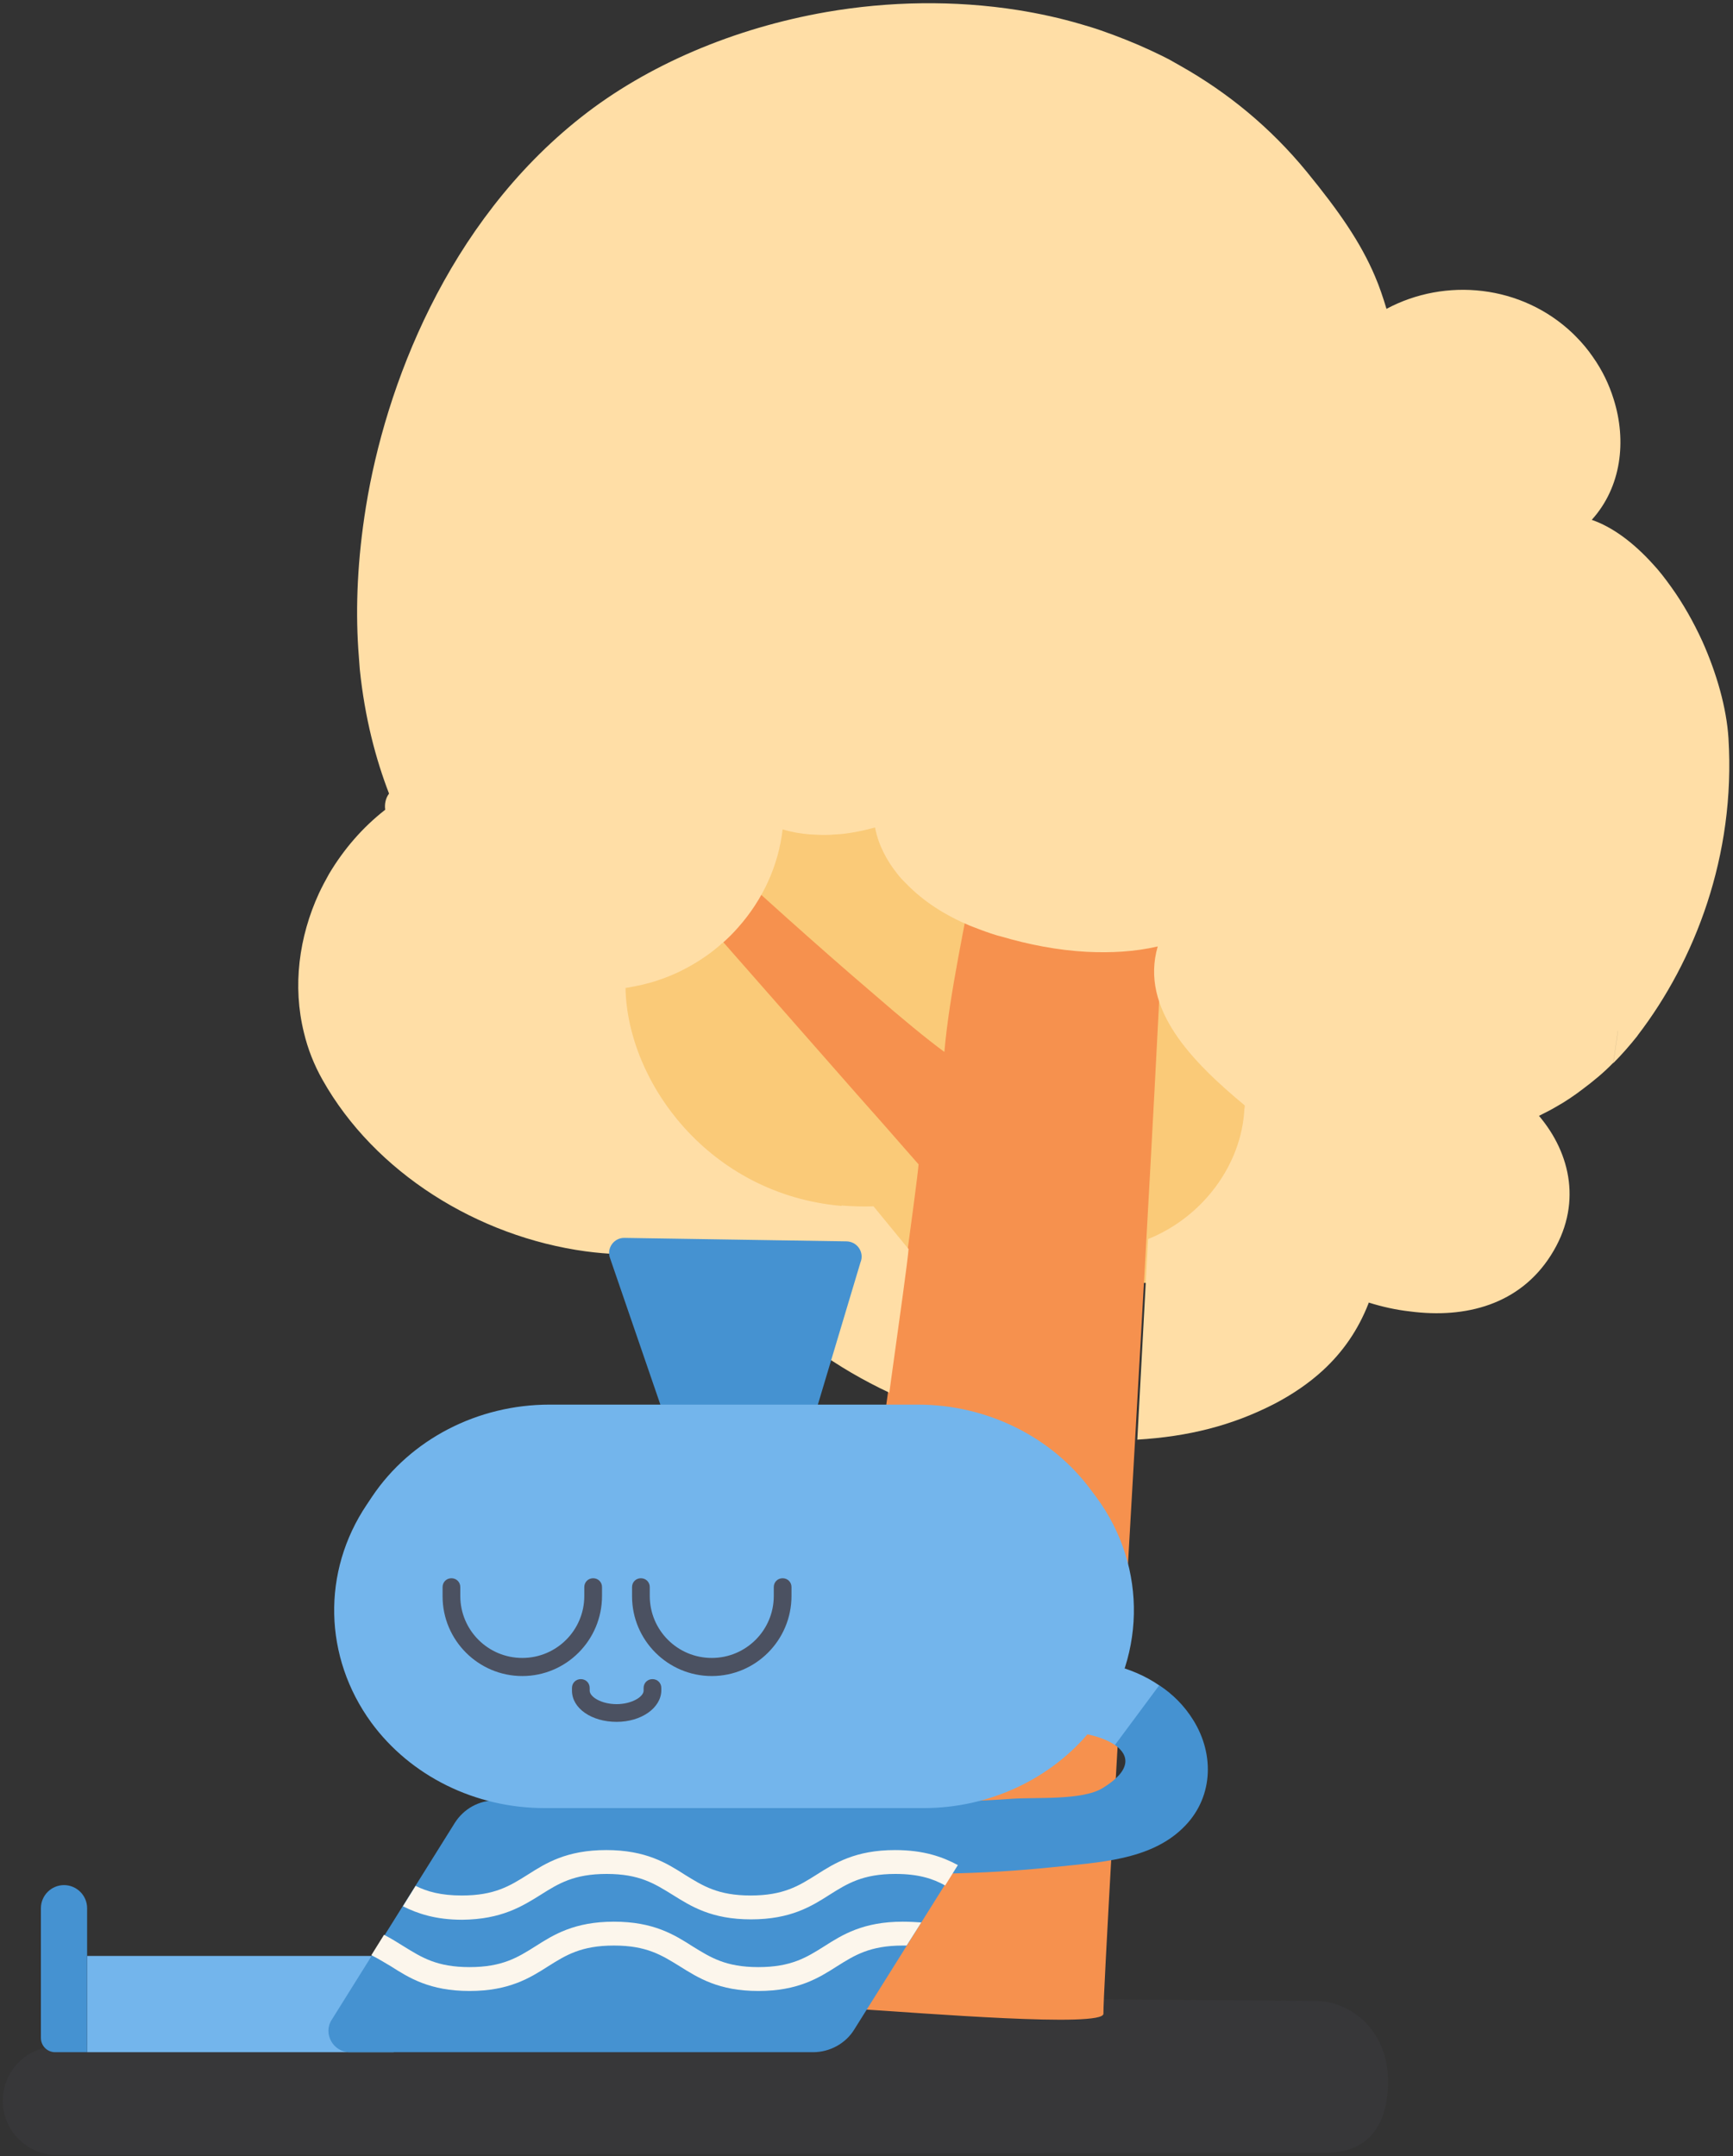
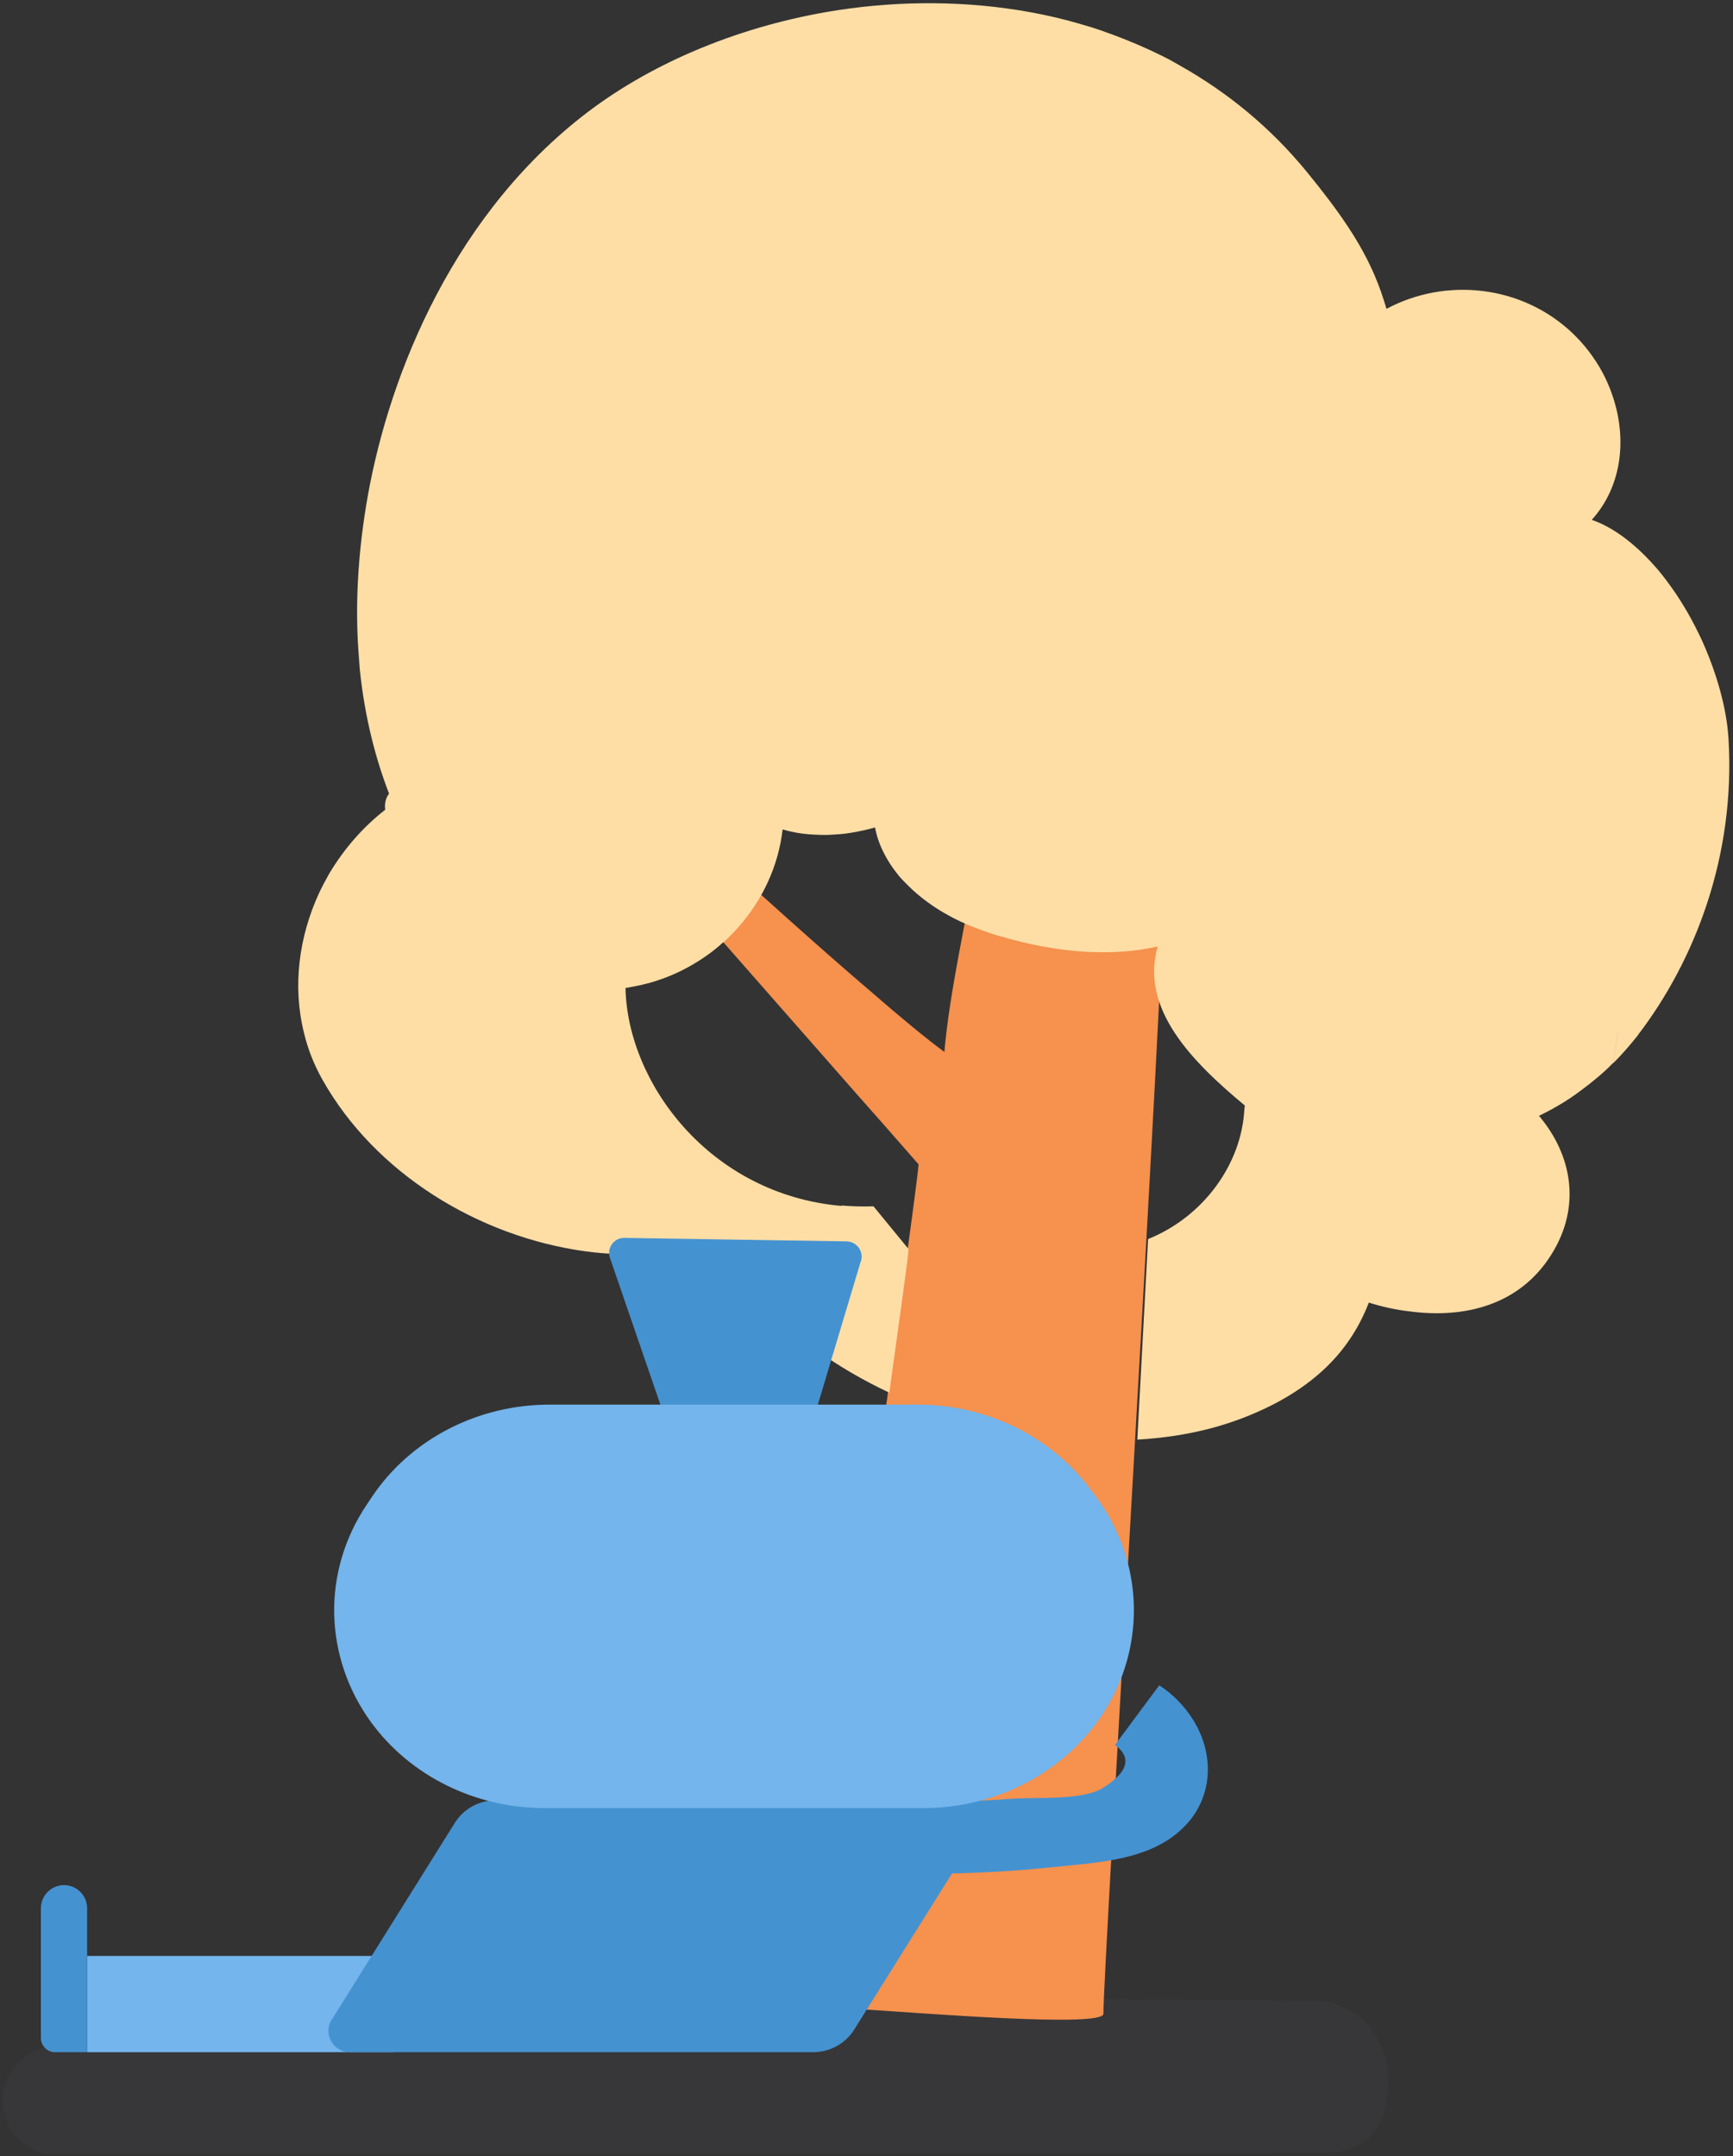
<svg xmlns="http://www.w3.org/2000/svg" width="450" height="560" viewBox="0 0 450 560">
  <rect x="0" y="0" width="450" height="560" fill="#333333" stroke="none" />
  <g fill="none" transform="translate(-.178 .22)">
    <path fill="#5A6175" fill-opacity=".1" d="M237.9,518.7 L15,531.3 C7.2,531.3 0.9,537.6 0.9,545.4 C0.9,553.2 7.2,559.5 15,559.5 L344.9,558.9 C352.7,558.9 360.6,554.6 360.6,540.4 C360.6,526.2 349.9,519.5 342.1,519.5 L237.9,518.7 Z" />
-     <polygon fill="#FACA78" points="355.4 333 192 333 166.2 284.4 127.4 175.5 355.4 175.5" />
    <path fill="#F6914E" d="M286.7,522.8 C286.5,513.9 302.6,249.5 302.4,229 C294.8,228.5 268.9,228.2 261.8,226.2 C260.9,225.9 260,225.7 259.1,225.4 C257.3,224.8 255.5,224.2 253.7,223.5 C250.9,239.4 246.7,257.9 245.4,273 C240.9,269.7 234.1,264.1 227.1,258 C211.5,244.7 194.2,228.9 194.2,228.9 C193.9,228.6 193.5,228.3 193.1,228.1 C192.1,227.5 190.9,227.2 189.6,227.1 C189.4,227.2 189.3,227.4 189.1,227.5 C186.1,229.9 182.7,232 179,233.7 C179.1,234.3 179.4,234.9 180,235.4 L222.6,283.9 L229.5,291.7 L238.7,302.2 C238.5,304.9 236.7,318.3 234.1,337.2 C233.5,341.8 232.8,346.7 232.1,351.9 C227.8,382.6 222.2,422.3 217.5,456.1 C216.5,463 215.6,469.7 214.8,476 C214.4,479.3 212.9,504.9 212,520.2 C211.6,526.3 216.6,521.2 223.2,521.6 C239.3,522.6 286.8,526.5 286.7,522.8" />
    <path fill="#FFDEA6" d="M449,191.5 C448.5,183.7 446,174.8 442.2,166.3 C439.9,161.3 437.2,156.5 434.1,152.2 C432.6,150.1 431,148 429.3,146.2 C424.4,140.8 419,136.7 413.5,134.8 C421.2,126.3 422.6,114.3 419.2,103.5 C418,99.6 416.2,95.9 413.8,92.5 C412.5,90.6 411,88.8 409.3,87.1 C409.1,86.9 408.8,86.6 408.6,86.4 C395.3,73.7 375.5,71.8 360.2,80 C359.3,77 358.4,74.3 357.2,71.5 C353.5,62.8 348,54.8 339.5,44.4 C330,32.8 318.9,23.8 306.9,17 C305.9,16.4 304.9,15.9 303.9,15.3 C302.2,14.4 300.5,13.6 298.8,12.8 C294.7,10.9 290.4,9.2 286.1,7.7 C284.4,7.1 282.7,6.6 281,6.1 C275.6,4.5 270.1,3.3 264.5,2.4 C248,-0.2 231,0.1 214.8,2.9 C190.7,7.1 168.2,16.7 151.1,30.2 C116.1,57.8 100.2,100.4 95.2,131.4 C93,145 92.5,157.3 93.2,168.2 C93.3,170 93.5,171.8 93.6,173.6 C94.9,186.3 97.8,197.1 101.2,205.9 C100.3,207.1 100,208.6 100.2,210.1 C94.3,214.7 89.4,220.4 85.6,226.8 C84.7,228.4 83.8,230.1 83,231.8 C77.8,243.1 76.1,255.9 79.1,268 C80.1,272.2 81.7,276.3 83.9,280.2 C97.5,304.4 124.3,321 152.3,324.8 L152.3,324.8 C163.6,326.3 175.2,325.7 186.1,322.8 C192.8,334.1 201.8,343.1 211.7,350.2 C211.7,350.2 211.7,350.2 211.7,350.1 C217.9,354.6 224.5,358.4 231.1,361.5 C233.9,341.3 235.9,327.1 236.1,324.2 L227,313.1 C224.2,313.2 221.4,313.1 218.7,312.9 L218.7,313 C184.4,310 163.1,281 162.6,256.4 C165.5,255.9 168.4,255.3 171,254.4 C173.1,253.7 175.1,252.9 177.1,251.9 C180.7,250.1 184.1,247.9 187.1,245.3 L187.1,245.3 L187.1,245.3 C187.1,245.3 187.2,245.3 187.2,245.2 L187.2,245.2 C187.3,245.1 187.5,244.9 187.6,244.8 L187.7,244.8 C189.2,243.5 190.6,242.1 191.9,240.6 C198.2,233.5 202.3,224.7 203.4,215.2 C205.7,215.9 208,216.3 210.5,216.5 C212.3,216.6 214.1,216.7 215.8,216.6 C217.6,216.5 219.3,216.4 221,216.1 C223,215.8 225.2,215.3 227.4,214.7 C228.2,219.1 230.4,223.3 233.3,226.9 C233.9,227.7 234.6,228.4 235.3,229.1 C240,234 245.8,237.6 252,240.2 C253.8,240.9 255.6,241.6 257.4,242.2 C258.3,242.5 259.2,242.8 260.1,243 C267.2,245.1 274.8,246.6 282.4,247 C288.6,247.3 294.8,247 300.8,245.6 C296.1,261.8 309.8,275.6 323.4,286.9 C323.5,285.7 323.6,284.4 323.7,283.1 C323.6,284.4 323.5,285.7 323.4,286.8 C323.4,287.2 323.4,287.5 323.3,287.8 C322.6,302.1 312.7,315.8 298.3,321.6 L295.5,373.7 C308.7,372.9 320,370.1 331.1,364.4 C335.7,362 340,359.1 343.7,355.7 C348.8,351 352.8,345.3 355.5,338.4 C355.5,338.3 355.6,338.2 355.6,338.1 C359.1,339.2 362.7,340 366.3,340.4 C380.8,342.3 394.8,338.6 402.9,325.8 C411.1,312.9 408.1,299.4 399.8,289.6 C401.4,288.8 403,288 404.5,287.1 C406.8,285.8 409,284.3 411.1,282.7 C413.9,280.6 416.6,278.4 419.1,275.8 L420.3,267.5 C420.3,267.5 420.3,267.5 420.3,267.6 L419.1,275.9 C421.3,273.7 423.3,271.4 425.3,268.9 C425.4,268.8 425.4,268.7 425.5,268.6 C440.2,249.4 450.9,222.1 449,191.5" />
-     <path fill="#73B5EC" d="M275,430.9 C263,431.4 263,450 275,449.6 C280.4,449.4 286.4,450.7 289.8,453.1 L301.3,437.6 C293.8,432.4 284.2,430.5 275,430.9" />
    <path fill="#4592D1" d="M310,446.5 C307.7,442.8 304.7,439.8 301.2,437.5 L289.7,453 C293.5,455.7 294,459.6 286.5,464.2 C281.1,467.5 269,466.5 262.6,467 C247.4,468.1 232.1,468 216.9,467.1 C204.9,466.4 204.9,485 216.9,485.8 C236,486.9 255,486.7 274,484.7 C285.2,483.5 298.6,483 307.2,474.7 C315.2,467.1 315.7,455.6 310,446.5" />
    <polygon fill="#73B5EC" points="22.8 532.8 102.4 532.8 102.4 507.8 22.8 507.8" />
    <path fill="#4592D1" d="M10.8 495.4L10.8 529.1C10.8 531.1 12.4 532.8 14.5 532.8L22.8 532.8 22.8 495.4C22.8 492.1 20.1 489.4 16.8 489.4 13.5 489.4 10.8 492.1 10.8 495.4M211.3 532.8L91 532.8C86.7 532.8 84 528 86.3 524.4L118.3 473.2C120.6 469.6 124.5 467.4 128.8 467.4L249.4 467.4C253.7 467.4 256.3 472.1 254 475.8L222 526.9C219.8 530.5 215.7 532.8 211.3 532.8M158.6 326.6L193.5 428.2 223.6 327.7C224.7 325.1 222.8 322.2 219.9 322.2L162.4 321.3C159.6 321.2 157.6 324 158.6 326.6" />
    <path fill="#73B5EC" d="M240,469.4 L141.6,469.4 C123.6,469.4 106.8,461.1 96.6,447.2 L96.6,447.2 C84.2,430.2 83.7,408 95.4,390.6 L96.8,388.5 C106.8,373.6 124.2,364.6 142.9,364.6 L238.5,364.6 C256.4,364.6 273.2,372.9 283.4,386.7 L284.9,388.7 C298.3,406.9 297.8,431.3 283.6,449 L283.5,449.1 C273.2,461.8 257.1,469.4 240,469.4" />
-     <path fill="#4B5161" d="M135.8 435.1C124.4 435.1 115.1 425.8 115.1 414.4L115.1 412C115.1 410.7 116.1 409.7 117.4 409.7 118.7 409.7 119.7 410.7 119.7 412L119.7 414.3C119.7 423.2 126.9 430.4 135.8 430.4 144.7 430.4 151.9 423.2 151.9 414.3L151.9 412C151.9 410.7 152.9 409.7 154.2 409.7 155.5 409.7 156.5 410.7 156.5 412L156.5 414.3C156.5 425.8 147.2 435.1 135.8 435.1M185 435.1C173.6 435.1 164.3 425.8 164.3 414.4L164.3 412C164.3 410.7 165.3 409.7 166.6 409.7 167.9 409.7 168.9 410.7 168.9 412L168.9 414.3C168.9 423.2 176.1 430.4 185 430.4 193.9 430.4 201.1 423.2 201.1 414.3L201.1 412C201.1 410.7 202.1 409.7 203.4 409.7 204.7 409.7 205.7 410.7 205.7 412L205.7 414.3C205.7 425.8 196.4 435.1 185 435.1M160.3 447C153.8 447 148.7 443.5 148.7 438.9L148.7 438.2C148.7 436.9 149.7 435.9 151 435.9 152.3 435.9 153.3 436.9 153.3 438.2L153.3 438.9C153.3 440.5 156.3 442.4 160.3 442.4 164.2 442.4 167.3 440.5 167.3 438.9L167.3 438.2C167.3 436.9 168.3 435.9 169.6 435.9 170.9 435.9 171.9 436.9 171.9 438.2L171.9 438.9C171.8 443.4 166.7 447 160.3 447" />
    <g fill="#FCF6EC" transform="translate(96 480)">
-       <path d="M44.6 11.9C49.2 9 53.2 6.5 61.7 6.5 70.2 6.5 74.1 9 78.8 11.9 83.6 14.9 88.9 18.3 99.2 18.3 109.5 18.3 114.9 14.9 119.6 11.9 124.2 9 128.2 6.5 136.7 6.5 142.6 6.5 146.4 7.7 149.6 9.5L152.9 4.2C149 2.1 144.1.3 136.6.3 126.3.3 120.9 3.7 116.2 6.7 111.6 9.6 107.6 12.1 99.1 12.1 90.6 12.1 86.7 9.6 82 6.7 77.3 3.7 71.9.3 61.6.3 51.3.3 45.9 3.7 41.2 6.7 36.6 9.6 32.6 12.1 24.1 12.1 18.7 12.1 15.1 11.1 12.1 9.6L8.8 14.9C12.6 16.8 17.3 18.4 24.2 18.4 34.4 18.3 39.8 14.9 44.6 11.9zM138.6 18.9C128.3 18.9 122.9 22.3 118.2 25.3 113.6 28.2 109.6 30.7 101.1 30.7 92.6 30.7 88.7 28.2 84 25.3 79.3 22.3 73.9 18.9 63.6 18.9 53.3 18.9 47.9 22.3 43.2 25.3 38.6 28.2 34.6 30.7 26.1 30.7 17.6 30.7 13.7 28.2 9 25.3 7.4 24.3 5.8 23.3 3.9 22.3L.6 27.6C2.4 28.5 4 29.5 5.7 30.5 10.4 33.5 15.8 36.9 26.1 36.9 36.4 36.9 41.8 33.5 46.5 30.5 51.1 27.6 55.1 25.1 63.6 25.1 72.1 25.1 76 27.6 80.7 30.5 85.5 33.5 90.8 36.9 101.1 36.9 111.4 36.9 116.8 33.5 121.5 30.5 126.1 27.6 130.1 25.1 138.6 25.1L139.6 25.1 143.4 19.1C141.9 19 140.4 18.9 138.6 18.9z" />
-     </g>
+       </g>
  </g>
</svg>